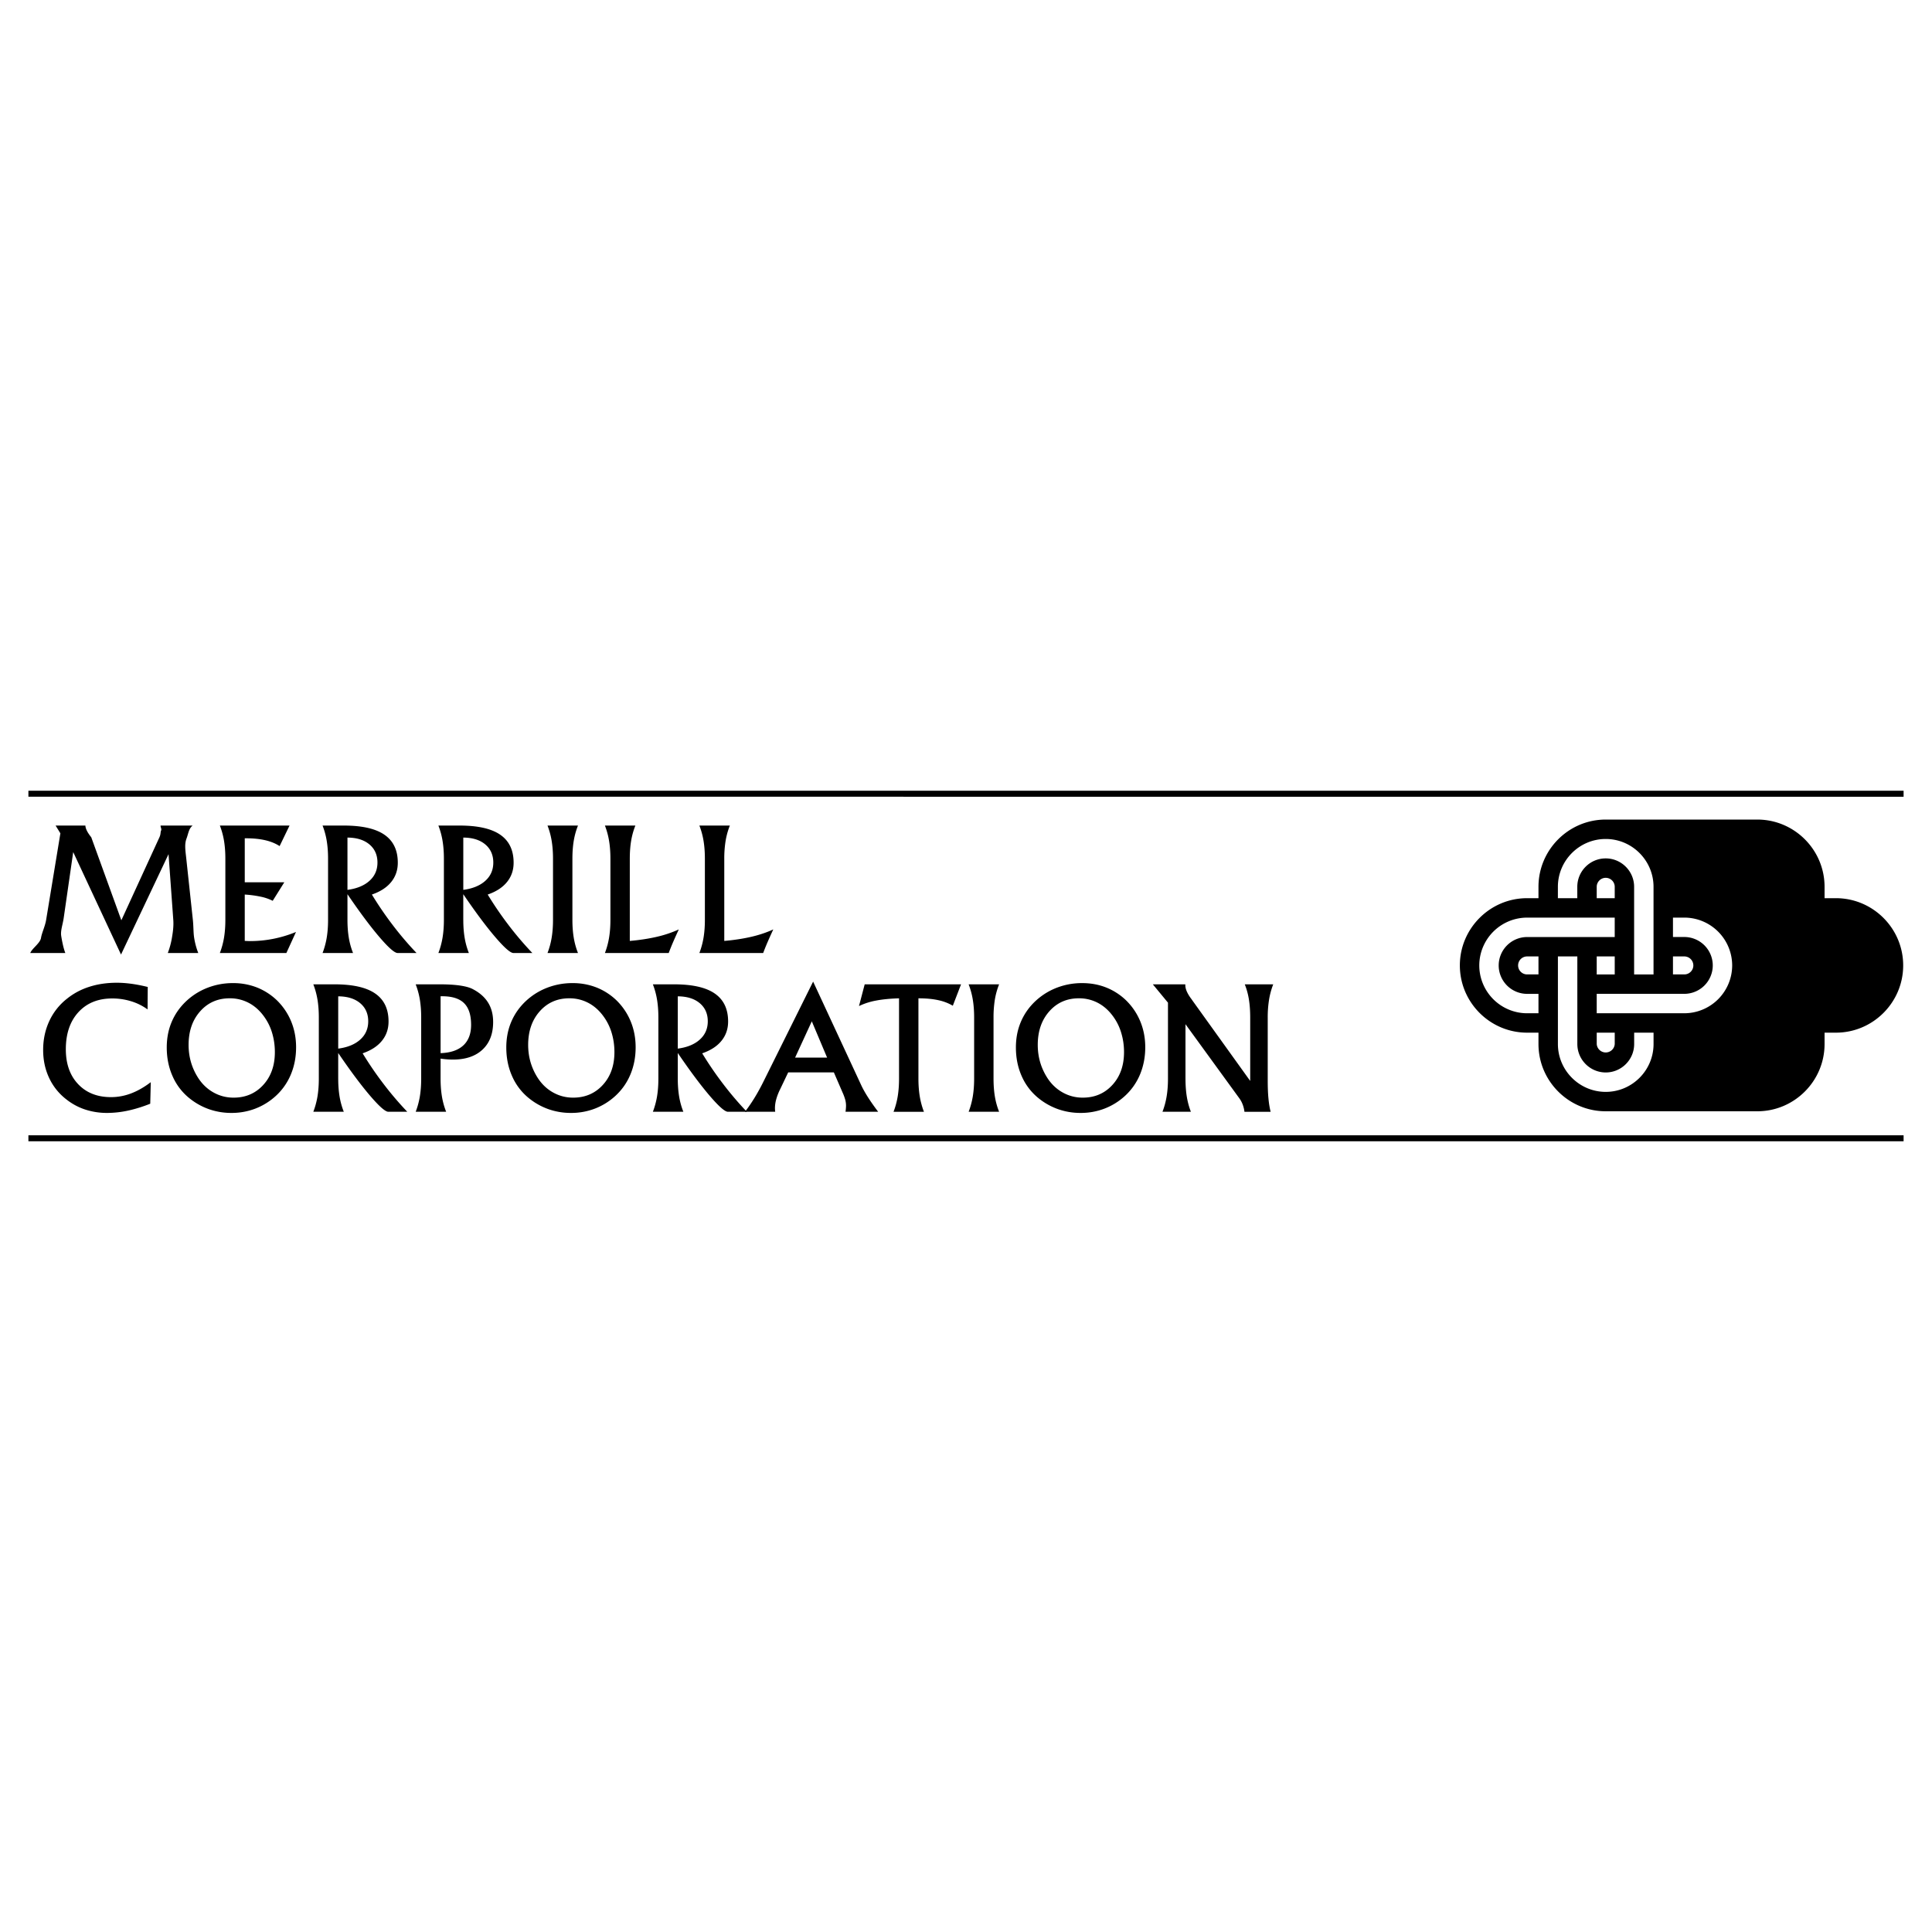
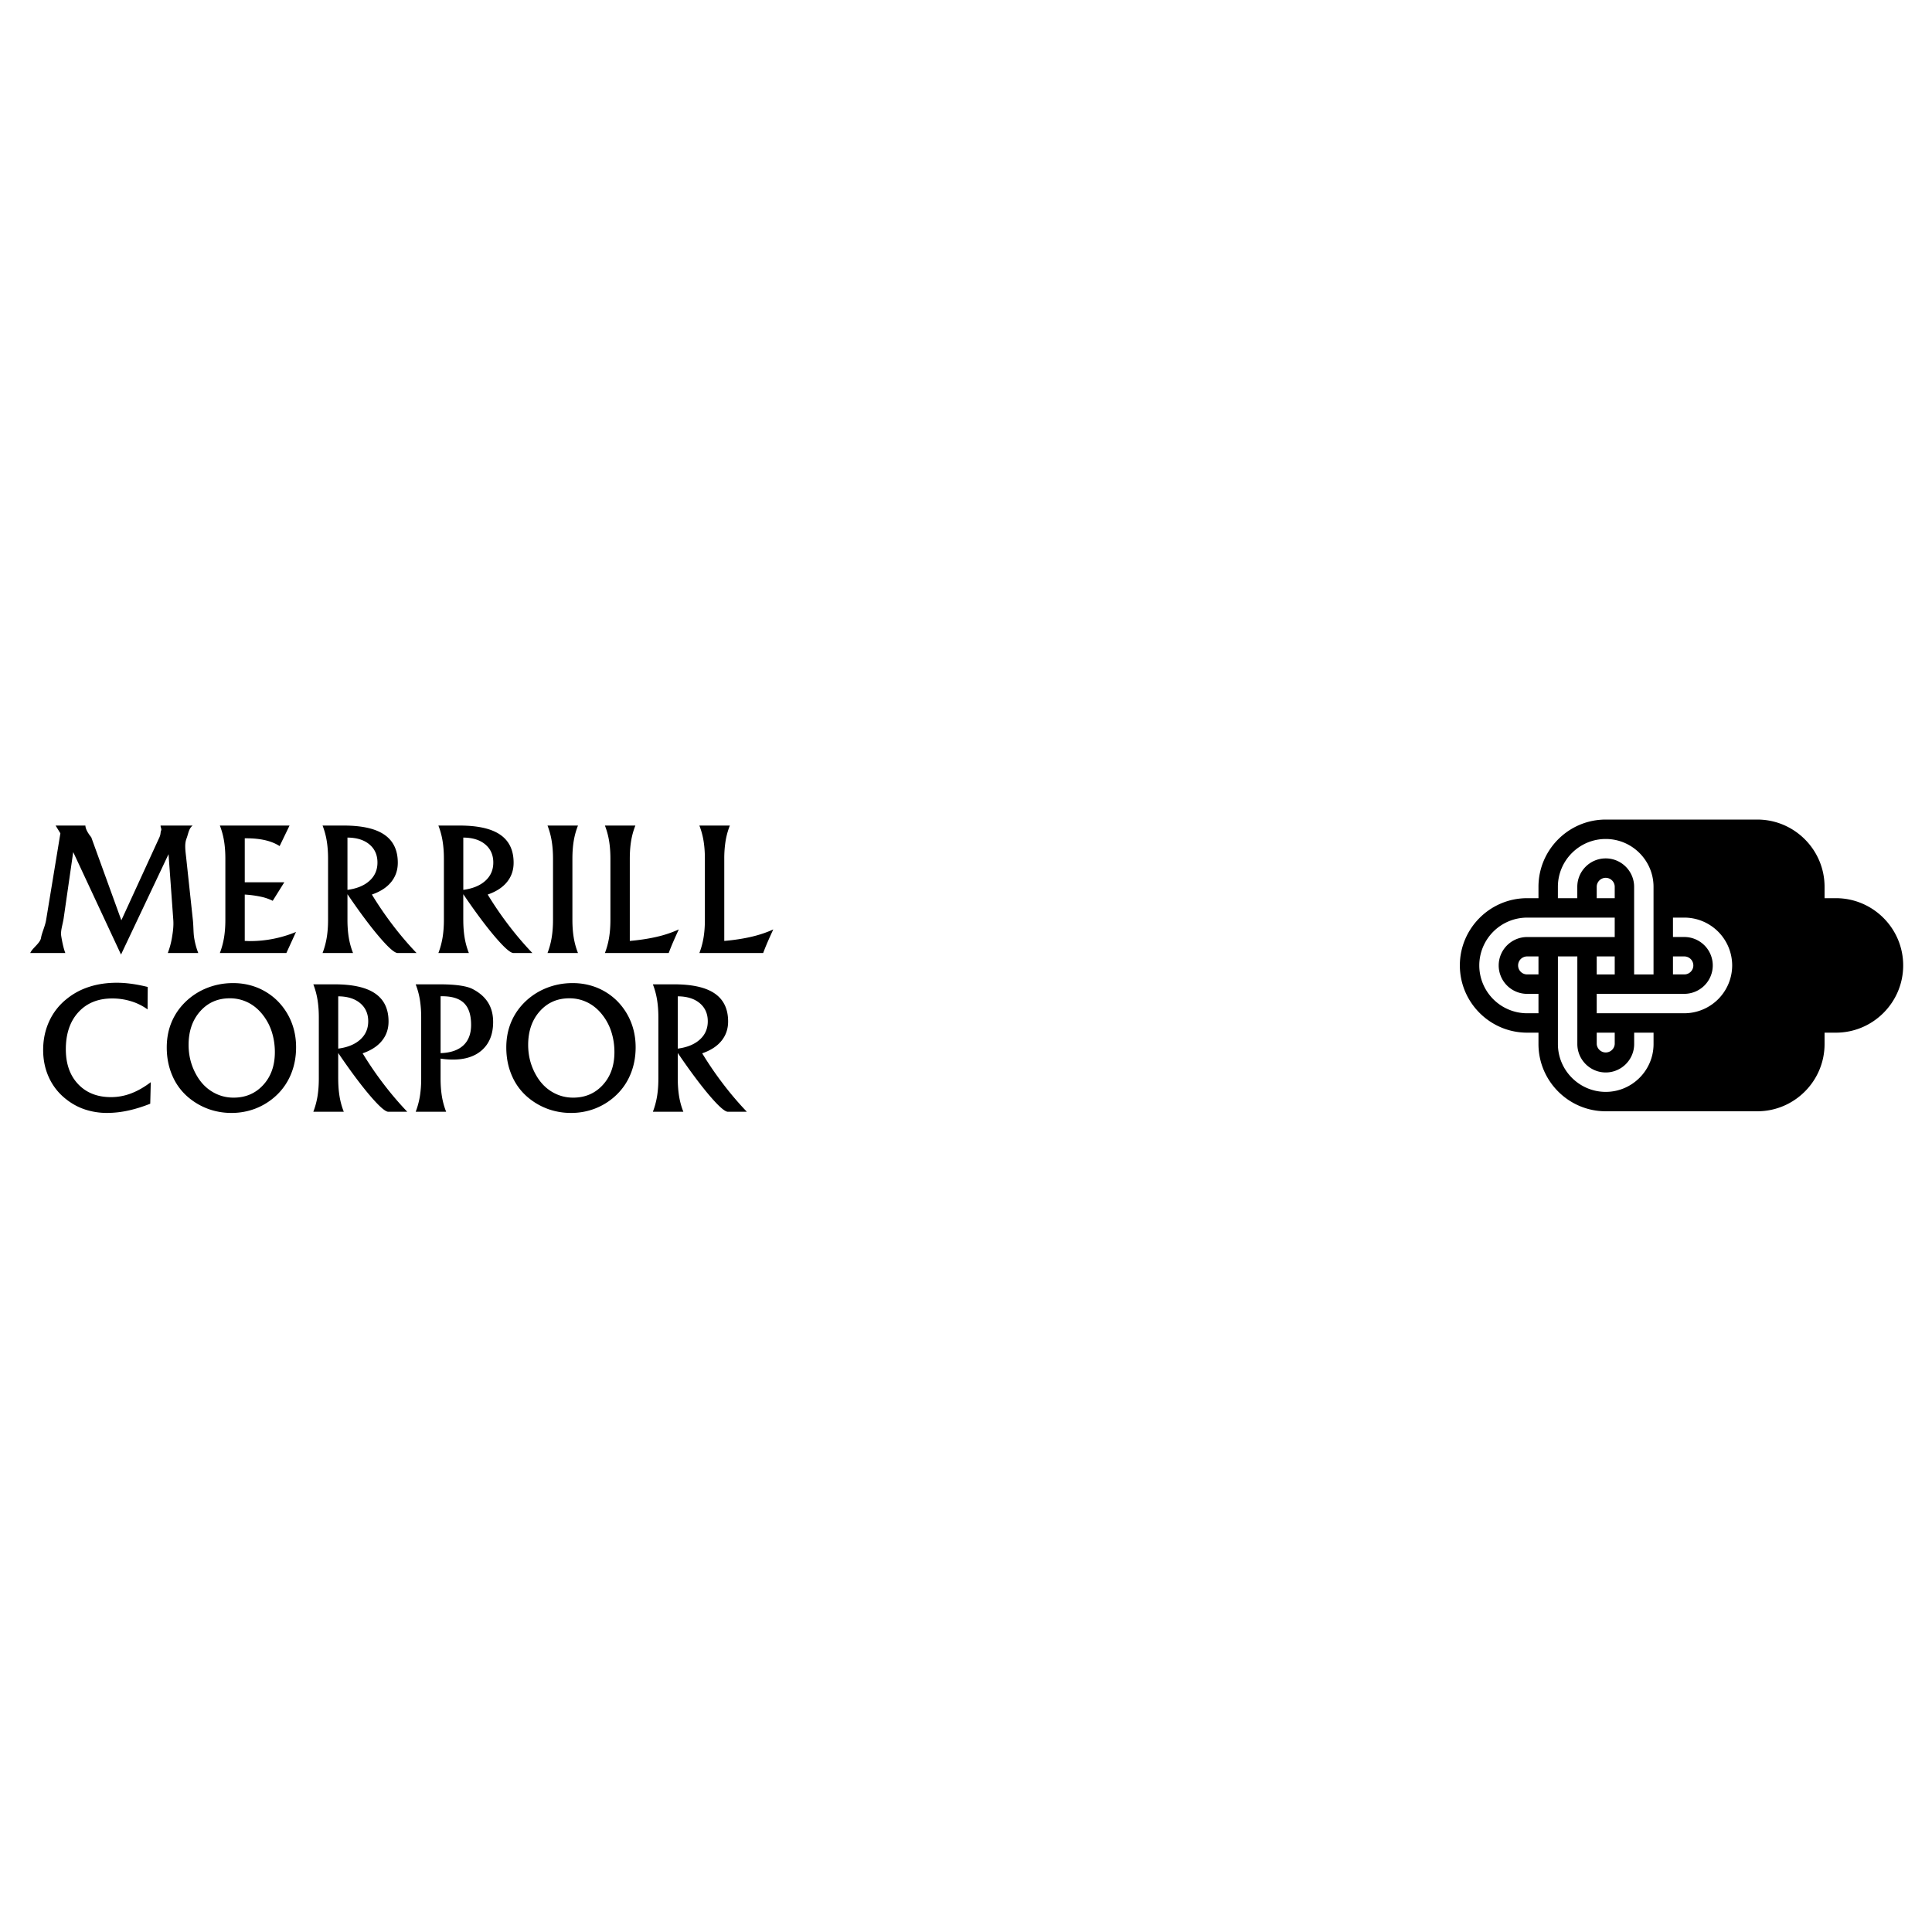
<svg xmlns="http://www.w3.org/2000/svg" width="2500" height="2500" viewBox="0 0 192.756 192.756">
  <g fill-rule="evenodd" clip-rule="evenodd">
-     <path fill="#fff" d="M0 0h192.756v192.756H0V0z" />
+     <path fill="#fff" d="M0 0h192.756v192.756H0z" />
    <path d="M161.102 97.219h-1.797v-1.795h1.797v1.795zm5.81-1.796h1.135a.9.9 0 0 1 .898.898.899.899 0 0 1-.898.897h-1.135v-1.795zm-9.543-5.811h-1.938v-1.135c0-2.628 2.143-4.772 4.771-4.772s4.771 2.144 4.771 4.772v8.742h-1.936v-8.742c0-1.562-1.275-2.835-2.836-2.835s-2.834 1.273-2.834 2.835v1.135h.002zm3.733 0h-1.797v-1.135c0-.494.404-.897.898-.897s.898.403.898.897v1.135h.001zm-1.797 13.417h1.797v1.135a.9.9 0 0 1-1.796 0v-1.135h-.001zm7.607-11.48h1.135a4.783 4.783 0 0 1 4.773 4.772 4.784 4.784 0 0 1-4.773 4.772h-8.742v-1.938h8.742a2.84 2.84 0 0 0 2.836-2.835 2.84 2.84 0 0 0-2.836-2.835h-1.135v-1.936zm-13.418 7.607v1.938h-1.135a4.78 4.78 0 0 1-4.771-4.772 4.78 4.78 0 0 1 4.771-4.772h8.742v1.938h-8.742a2.84 2.84 0 0 0-2.834 2.834 2.84 2.84 0 0 0 2.834 2.836h1.135v-.002zm0-3.733v1.795h-1.135a.899.899 0 0 1-.898-.897.9.9 0 0 1 .898-.898h1.135zm11.481 7.606v1.135c0 2.629-2.143 4.773-4.771 4.773s-4.771-2.145-4.771-4.773v-8.741h1.938v8.741c0 1.562 1.273 2.836 2.834 2.836s2.836-1.273 2.836-2.836v-1.135h1.934zm-4.772 7.844h15.125c3.695 0 6.709-3.014 6.709-6.709v-1.135h1.135c3.695 0 6.709-3.014 6.709-6.708 0-3.695-3.014-6.709-6.709-6.709h-1.135v-1.135c0-3.695-3.014-6.709-6.709-6.709h-15.125c-3.695 0-6.709 3.014-6.709 6.709v1.135h-1.135c-3.695 0-6.709 3.014-6.709 6.708 0 3.695 3.014 6.709 6.709 6.709h1.135v1.135c0 3.695 3.014 6.709 6.709 6.709zM7.304 85.011l-.948 6.575c-.095.662-.333 1.269-.248 1.8.086.534.224 1.226.409 1.696H3.019c.185-.471.986-.972 1.073-1.506.086-.532.402-1.141.511-1.801l1.422-8.634-.477-.775h2.971c.011.294.191.671.549 1.123.014.019.032.032.039.051l3 8.277 3.798-8.277c.151-.33.091-.511.167-.672.078-.165-.066-.331-.049-.501h3.193c-.389.316-.404.753-.612 1.308-.209.556-.104 1.2-.026 1.916l.664 6.186c.071.666.045 1.269.131 1.801.087.535.224 1.036.409 1.506H16.74c.185-.481.325-.991.415-1.529.09-.541.181-1.133.134-1.778l-.474-6.558-4.741 10.016-4.77-10.224zm14.631 10.072c.185-.481.325-.991.415-1.529.089-.541.134-1.131.134-1.778V85.67c0-.649-.045-1.243-.134-1.784a7.643 7.643 0 0 0-.415-1.521h6.953l-.991 2.05c-.403-.263-.882-.457-1.431-.585s-1.182-.193-1.899-.193h-.148v4.388h3.946l-1.157 1.849a4.775 4.775 0 0 0-1.156-.403 10.87 10.87 0 0 0-1.633-.221v4.626c.056 0 .137.003.25.009.112.005.196.008.252.008a11.983 11.983 0 0 0 4.61-.911l-.96 2.101h-6.636zm12.731-3.308c0 .647.045 1.238.134 1.778.089.538.232 1.047.423 1.529h-3.041c.185-.481.325-.991.415-1.529.09-.541.134-1.131.134-1.778v-6.102c0-.652-.044-1.246-.134-1.784a7.589 7.589 0 0 0-.415-1.523h2.114c1.823 0 3.176.305 4.061.918.888.613 1.331 1.543 1.331 2.789 0 .745-.222 1.386-.661 1.927-.439.543-1.081.958-1.924 1.249a34.989 34.989 0 0 0 2.072 3.035 32.784 32.784 0 0 0 2.383 2.798H39.67c-.3 0-.905-.529-1.809-1.585-.905-1.056-1.969-2.481-3.195-4.282v2.56zm0-8.21v5.217c.941-.126 1.675-.429 2.201-.907.529-.479.792-1.084.792-1.817 0-.759-.269-1.364-.804-1.812s-1.266-.676-2.189-.681zm11.557 8.21c0 .647.044 1.238.134 1.778.089.538.232 1.047.423 1.529h-3.042c.185-.481.325-.991.415-1.529.089-.541.135-1.131.135-1.778v-6.102c0-.652-.045-1.246-.135-1.784a7.523 7.523 0 0 0-.415-1.523h2.114c1.823 0 3.176.305 4.061.918.887.613 1.33 1.543 1.33 2.789 0 .745-.221 1.386-.661 1.927-.439.543-1.081.958-1.924 1.249a35.214 35.214 0 0 0 2.072 3.035c.74.975 1.535 1.907 2.383 2.798h-1.888c-.299 0-.904-.529-1.809-1.585-.905-1.056-1.969-2.481-3.195-4.282v2.56h.002zm0-8.21v5.217c.94-.126 1.675-.429 2.201-.907.529-.479.792-1.084.792-1.817 0-.759-.269-1.364-.803-1.812-.535-.449-1.266-.676-2.19-.681zm11.443-1.199c-.19.476-.333.983-.423 1.521-.09.541-.134 1.134-.134 1.787v6.102c0 .647.044 1.238.134 1.778.09.538.232 1.047.423 1.529h-3.041c.185-.481.325-.991.414-1.529.09-.541.135-1.131.135-1.778v-6.102c0-.652-.045-1.246-.135-1.787a7.642 7.642 0 0 0-.414-1.521h3.041zm5.726 0c-.19.476-.333.983-.423 1.521-.09.541-.134 1.134-.134 1.787v8.202c1-.086 1.904-.227 2.708-.414a11.393 11.393 0 0 0 2.182-.734c-.213.46-.403.882-.571 1.269a23.54 23.54 0 0 0-.437 1.086h-6.365c.185-.481.325-.991.414-1.529.09-.541.135-1.131.135-1.778v-6.102c0-.652-.045-1.246-.135-1.787a7.642 7.642 0 0 0-.414-1.521h3.04zm9.426 0c-.19.476-.333.983-.423 1.521a11.018 11.018 0 0 0-.134 1.787v8.202c1-.086 1.904-.227 2.708-.414s1.532-.434 2.182-.734c-.213.46-.403.882-.571 1.269a23.61 23.61 0 0 0-.438 1.086h-6.365c.185-.481.325-.991.415-1.529.09-.541.134-1.131.134-1.778v-6.102c0-.652-.044-1.246-.134-1.787a7.576 7.576 0 0 0-.415-1.521h3.041zM14.989 110.119c-.767.305-1.509.535-2.229.689a9.949 9.949 0 0 1-2.056.229 6.989 6.989 0 0 1-2.198-.336 6.061 6.061 0 0 1-1.879-1.01 5.78 5.78 0 0 1-1.723-2.141c-.4-.848-.599-1.781-.599-2.797 0-1.033.202-1.992.607-2.867a6.041 6.041 0 0 1 1.764-2.238c.655-.529 1.4-.93 2.235-1.195.834-.27 1.753-.404 2.752-.404.465 0 .955.037 1.47.107.513.072 1.05.176 1.607.314l-.017 2.24a5.51 5.51 0 0 0-1.635-.812 6.284 6.284 0 0 0-1.893-.281c-1.412 0-2.535.457-3.372 1.369-.837.914-1.255 2.148-1.255 3.699 0 1.457.409 2.617 1.227 3.479.818.865 1.91 1.297 3.277 1.297.683 0 1.353-.123 2.002-.369.649-.246 1.308-.619 1.969-1.123l-.054 2.15zM23.304 109.512c1.204 0 2.192-.424 2.963-1.27.77-.842 1.156-1.934 1.156-3.268 0-.613-.075-1.195-.227-1.752a5.395 5.395 0 0 0-.65-1.504c-.434-.689-.96-1.217-1.58-1.578a4.005 4.005 0 0 0-2.047-.539c-1.199 0-2.182.434-2.949 1.299-.77.867-1.154 1.986-1.154 3.352 0 .625.087 1.221.258 1.789.174.568.428 1.104.767 1.607.406.592.908 1.049 1.51 1.375s1.253.489 1.953.489zm6.237-5.022c0 .98-.176 1.887-.529 2.725a6.037 6.037 0 0 1-1.537 2.164 6.431 6.431 0 0 1-2.022 1.236 6.586 6.586 0 0 1-2.366.422 6.723 6.723 0 0 1-2.232-.371 6.588 6.588 0 0 1-1.969-1.104 5.791 5.791 0 0 1-1.669-2.193c-.386-.867-.58-1.822-.58-2.861 0-.805.123-1.553.37-2.24a6.046 6.046 0 0 1 1.106-1.896 6.52 6.52 0 0 1 2.282-1.693 6.93 6.93 0 0 1 2.862-.594 6.44 6.44 0 0 1 2.355.426 6.139 6.139 0 0 1 1.978 1.256 6.284 6.284 0 0 1 1.451 2.121c.332.8.5 1.667.5 2.602zM33.744 107.615c0 .646.045 1.238.134 1.779.09.537.232 1.047.423 1.527H31.26c.185-.48.325-.99.415-1.527.089-.541.134-1.133.134-1.779v-6.102c0-.652-.045-1.246-.134-1.783a7.656 7.656 0 0 0-.415-1.523h2.114c1.823 0 3.176.305 4.061.918.888.613 1.33 1.543 1.33 2.789 0 .744-.221 1.387-.661 1.926-.44.545-1.081.959-1.924 1.25a34.836 34.836 0 0 0 2.072 3.035 32.77 32.77 0 0 0 2.383 2.797h-1.888c-.3 0-.904-.529-1.809-1.584-.905-1.057-1.969-2.48-3.195-4.281v2.558h.001zm0-8.211v5.217c.941-.125 1.675-.428 2.201-.906.529-.479.792-1.084.792-1.818 0-.758-.269-1.363-.804-1.811-.534-.449-1.265-.676-2.189-.682zM43.907 98.207c.756 0 1.412.039 1.966.117.555.082.98.195 1.277.35.689.355 1.202.805 1.541 1.348.339.541.509 1.188.509 1.943 0 1.176-.353 2.094-1.061 2.756s-1.694.994-2.958.994a7.987 7.987 0 0 1-1.224-.099v2.004c0 .643.045 1.234.134 1.775.09.537.232 1.047.423 1.527h-3.041c.185-.48.325-.99.415-1.527.089-.541.134-1.133.134-1.775v-6.105c0-.652-.045-1.246-.134-1.787a7.652 7.652 0 0 0-.415-1.52h2.434v-.001zm.051 6.865c.991-.033 1.745-.291 2.266-.77.518-.482.778-1.164.778-2.053 0-.977-.232-1.697-.697-2.158-.465-.463-1.193-.695-2.182-.695h-.165v5.676zM57.181 109.512c1.204 0 2.193-.424 2.963-1.27.771-.842 1.157-1.934 1.157-3.268 0-.613-.076-1.195-.227-1.752a5.422 5.422 0 0 0-.649-1.504c-.434-.689-.96-1.217-1.58-1.578a4.005 4.005 0 0 0-2.047-.539c-1.198 0-2.181.434-2.949 1.299-.77.867-1.154 1.986-1.154 3.352 0 .625.087 1.221.258 1.789a6.01 6.01 0 0 0 .768 1.607c.406.592.907 1.049 1.509 1.375s1.251.489 1.951.489zm6.237-5.022c0 .98-.176 1.887-.529 2.725s-.865 1.557-1.538 2.164a6.416 6.416 0 0 1-2.021 1.236 6.588 6.588 0 0 1-2.367.422 6.723 6.723 0 0 1-2.232-.371 6.6 6.6 0 0 1-1.969-1.104 5.791 5.791 0 0 1-1.669-2.193c-.387-.867-.58-1.822-.58-2.861 0-.805.124-1.553.37-2.24a6.027 6.027 0 0 1 1.106-1.896 6.515 6.515 0 0 1 2.283-1.693 6.93 6.93 0 0 1 2.862-.594 6.44 6.44 0 0 1 2.355.426 6.118 6.118 0 0 1 1.978 1.256 6.267 6.267 0 0 1 1.45 2.121c.333.8.501 1.667.501 2.602zM67.622 107.615c0 .646.045 1.238.134 1.779.09.537.232 1.047.423 1.527h-3.042c.185-.48.325-.99.415-1.527.089-.541.134-1.133.134-1.779v-6.102c0-.652-.045-1.246-.134-1.783a7.656 7.656 0 0 0-.415-1.523h2.115c1.823 0 3.176.305 4.061.918.888.613 1.331 1.543 1.331 2.789 0 .744-.222 1.387-.661 1.926-.439.545-1.081.959-1.924 1.25a34.836 34.836 0 0 0 2.072 3.035 32.77 32.77 0 0 0 2.383 2.797h-1.888c-.299 0-.905-.529-1.809-1.584-.904-1.057-1.969-2.48-3.195-4.281v2.558zm0-8.211v5.217c.941-.125 1.675-.428 2.201-.906.529-.479.792-1.084.792-1.818 0-.758-.269-1.363-.804-1.811-.534-.449-1.266-.676-2.189-.682z" />
-     <path d="M79.328 105.516h3.192l-1.526-3.619-1.666 3.619zm-.689 1.474l-.804 1.684a5.718 5.718 0 0 0-.395 1.018 3.39 3.39 0 0 0-.123.861c0 .051.003.102.006.156.002.055.008.127.02.213h-3.019c.322-.416.641-.879.955-1.391.316-.514.627-1.084.941-1.721l4.906-9.875 4.758 10.246c.173.383.403.801.689 1.252.285.449.633.949 1.042 1.488h-3.257a4.809 4.809 0 0 0 .051-.589c0-.191-.022-.381-.067-.566a5.025 5.025 0 0 0-.285-.781l-.863-1.994h-4.555v-.001zM89.698 99.602c-.896.027-1.664.104-2.302.227a6.806 6.806 0 0 0-1.694.545l.568-2.166h9.614l-.821 2.133a4.86 4.86 0 0 0-1.465-.557c-.554-.121-1.209-.182-1.966-.182v8.014c0 .646.045 1.238.134 1.779.09.537.23 1.047.415 1.527h-3.033c.185-.48.325-.99.415-1.527.089-.541.134-1.133.134-1.779v-8.014h.001zM99.682 98.207a7.322 7.322 0 0 0-.424 1.52 11.147 11.147 0 0 0-.133 1.787v6.102c0 .646.045 1.238.133 1.779.09.537.232 1.047.424 1.527H96.64c.185-.48.325-.99.415-1.527.09-.541.135-1.133.135-1.779v-6.102c0-.652-.045-1.246-.135-1.787a7.652 7.652 0 0 0-.415-1.52h3.042zM108.023 109.512c1.205 0 2.193-.424 2.963-1.27.771-.842 1.158-1.934 1.158-3.268 0-.613-.076-1.195-.229-1.752a5.391 5.391 0 0 0-.648-1.504c-.436-.689-.961-1.217-1.58-1.578a4.002 4.002 0 0 0-2.047-.539c-1.199 0-2.182.434-2.949 1.299-.77.867-1.154 1.986-1.154 3.352 0 .625.088 1.221.258 1.789.174.568.43 1.104.768 1.607.406.592.908 1.049 1.51 1.375s1.251.489 1.95.489zm6.239-5.022c0 .98-.178 1.887-.529 2.725a6.054 6.054 0 0 1-1.539 2.164 6.405 6.405 0 0 1-2.021 1.236 6.58 6.58 0 0 1-2.365.422 6.719 6.719 0 0 1-2.232-.371 6.6 6.6 0 0 1-1.969-1.104 5.804 5.804 0 0 1-1.67-2.193c-.387-.867-.58-1.822-.58-2.861 0-.805.123-1.553.371-2.24a6.024 6.024 0 0 1 1.105-1.896 6.524 6.524 0 0 1 2.283-1.693 6.928 6.928 0 0 1 2.861-.594c.844 0 1.627.143 2.355.426a6.103 6.103 0 0 1 1.977 1.256c.633.611 1.117 1.32 1.451 2.121s.502 1.667.502 2.602zM118.277 107.615c0 .67.045 1.27.131 1.801.088.535.225 1.037.408 1.506h-2.836c.186-.48.324-.99.414-1.527.09-.541.135-1.133.135-1.779v-7.58l-1.51-1.828h3.24v.08c0 .373.188.816.566 1.33.051.064.084.115.105.148l5.803 8.08v-6.332c0-.676-.045-1.277-.131-1.809a7.195 7.195 0 0 0-.41-1.498h2.838a7.632 7.632 0 0 0-.414 1.52 10.91 10.91 0 0 0-.135 1.787v6.25c0 .695.021 1.295.07 1.801.047.508.119.957.219 1.357h-2.611a3.008 3.008 0 0 0-.176-.721 2.602 2.602 0 0 0-.324-.609l-5.383-7.406v5.429h.001zM2.834 78.891h187.088v.599H2.834v-.599zM2.834 113.266h187.088v.599H2.834v-.599z" />
  </g>
</svg>